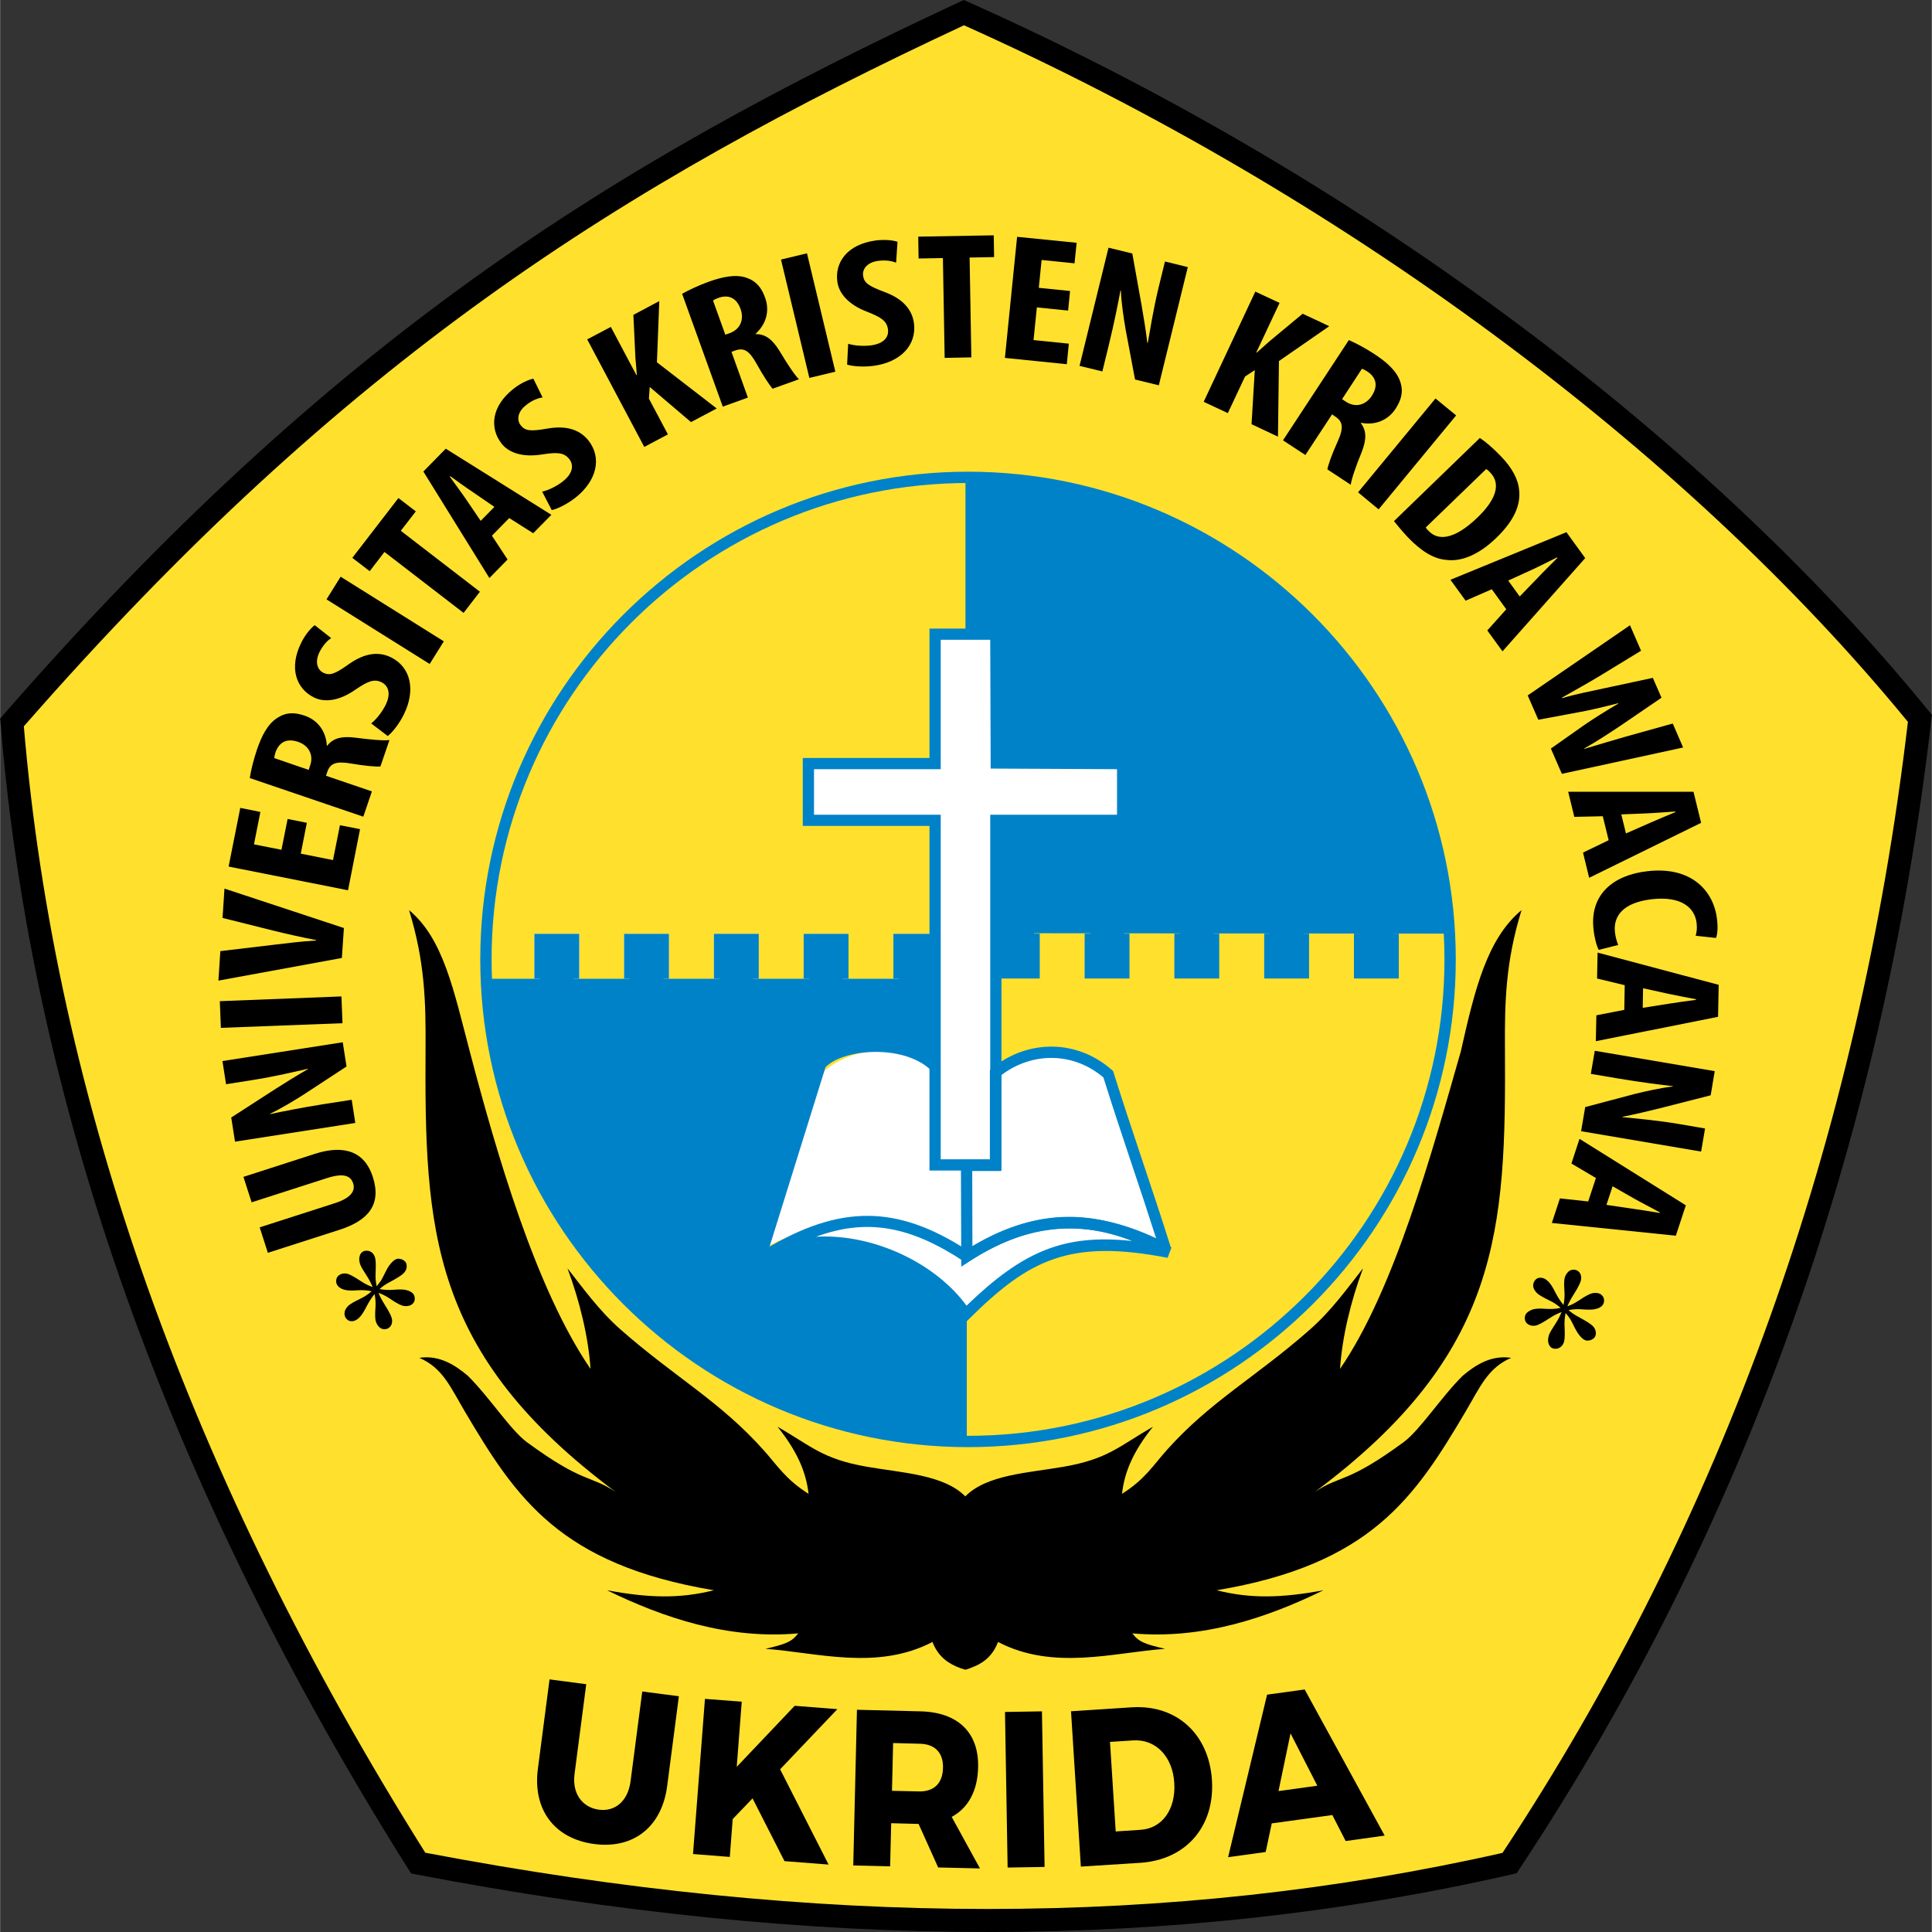
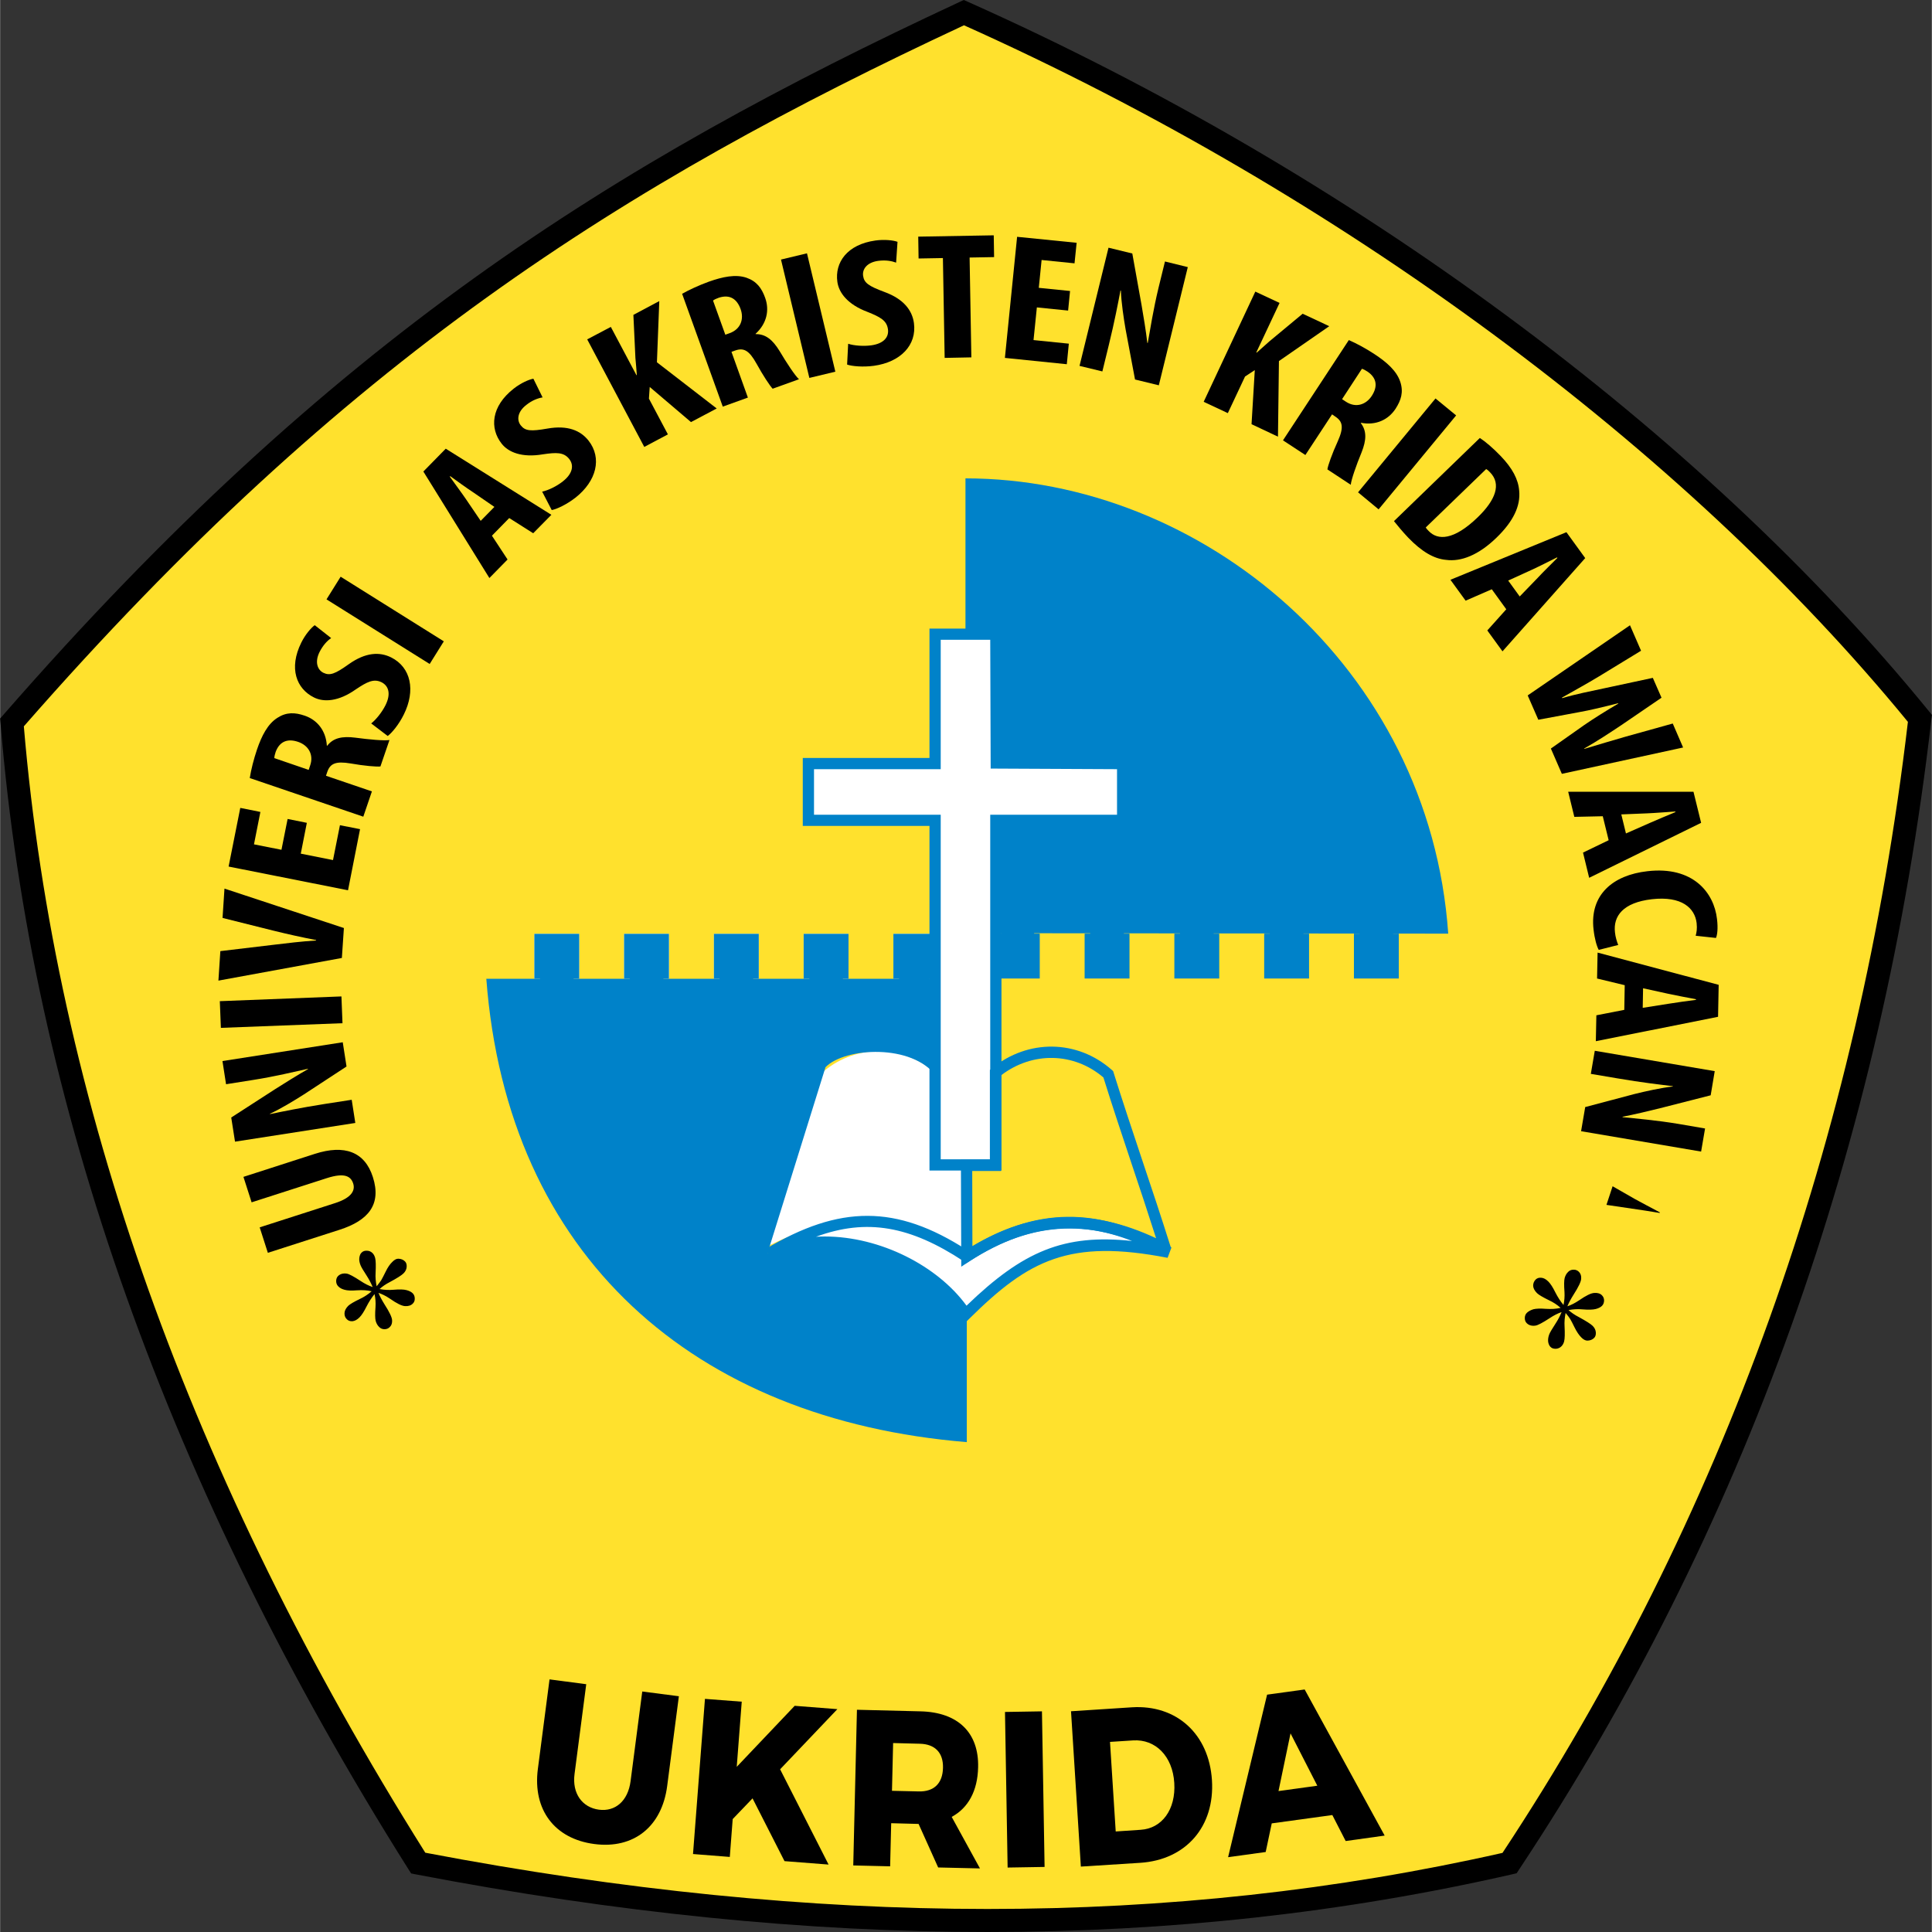
<svg xmlns="http://www.w3.org/2000/svg" xml:space="preserve" width="220px" height="220px" version="1.1" style="shape-rendering:geometricPrecision; text-rendering:geometricPrecision; image-rendering:optimizeQuality; fill-rule:evenodd; clip-rule:evenodd" viewBox="0 0 220 220.03">
  <rect x="0" y="0" width="220" height="220.03" fill="#333333" stroke="none" />
  <defs>
    <style type="text/css">
   
    .fil3 {fill:none}
    .fil5 {fill:#0082C9}
    .fil2 {fill:white}
    .fil1 {fill:black;fill-rule:nonzero}
    .fil4 {fill:#0082C9;fill-rule:nonzero}
    .fil0 {fill:#FFE12D;fill-rule:nonzero}
   
  </style>
  </defs>
  <g id="__x0023_Layer_x0020_1">
    <path class="fil0" d="M1.35 82.28c36.14,-41.43 67.6,-61.84 108.41,-80.84 43.3,19.31 82.86,48.44 108.88,80.37 -5.3,45.79 -20.41,90.65 -46.73,130.37 -40.97,9.35 -82.87,7.95 -124.3,0 -25.23,-40.03 -42.52,-84.26 -46.26,-129.9z" />
    <path class="fil1" d="M112.48 220.03c-20.7,0 -42.31,-2.19 -65.12,-6.56l-0.55 -0.11 -0.31 -0.48c-27.28,-43.28 -42.91,-87.18 -46.45,-130.49l-0.05 -0.56 0.36 -0.41c37.28,-42.75 69.29,-62.75 108.85,-81.17l0.54 -0.25 0.54 0.24c43.51,19.41 83.37,48.84 109.36,80.74l0.35 0.43 -0.06 0.55c-5.59,48.33 -21.38,92.38 -46.94,130.94l-0.29 0.44 -0.51 0.12c-19.19,4.38 -39.01,6.57 -59.72,6.57zm-64.06 -9.03l0 0c44.84,8.54 84.98,8.54 122.68,0.02 25.07,-37.96 40.59,-81.29 46.17,-128.81 -25.64,-31.3 -64.76,-60.17 -107.5,-79.33 -38.87,18.14 -70.42,37.93 -107.07,79.84 3.59,42.55 18.97,85.7 45.72,128.28z" />
    <g id="_1593519187648">
      <path class="fil1" d="M68.2 206.1c1.85,0.24 3.3,-0.97 3.6,-3.25l1.33 -10.21 4.17 0.54 -1.33 10.21c-0.6,4.64 -3.81,7.21 -8.3,6.62 -4.52,-0.59 -7.03,-3.9 -6.43,-8.54l1.33 -10.21 4.18 0.55 -1.33 10.21c-0.3,2.25 0.89,3.83 2.78,4.08z" />
      <polygon class="fil1" points="89.33,211.96 85.69,204.81 83.43,207.17 83.1,211.48 78.91,211.15 80.27,193.48 84.46,193.8 83.89,201.22 90.49,194.27 95.35,194.65 88.83,201.5 94.35,212.35 " />
      <path class="fil1" d="M106.83 212.68l-2.23 -4.96 -0.09 0 -3.03 -0.08 -0.12 4.91 -4.2 -0.1 0.42 -17.73 7.24 0.18c4.27,0.1 6.66,2.43 6.56,6.38 -0.06,2.68 -1.12,4.62 -3.01,5.64l3.22 5.87 -4.76 -0.11zm-5.26 -8.73l0 0 3.05 0.07c1.71,0.04 2.72,-0.89 2.76,-2.69 0.04,-1.74 -0.93,-2.7 -2.63,-2.74l-3.05 -0.08 -0.13 5.44z" />
      <polygon class="fil1" points="118.65,194.9 118.95,212.62 114.74,212.69 114.44,194.97 " />
      <path class="fil1" d="M138.01 202.73c0.34,5.28 -2.95,9.08 -8.16,9.42l-6.77 0.43 -1.12 -17.69 6.93 -0.45c5.09,-0.32 8.78,3.04 9.12,8.29zm-4.29 0.32l0 0c-0.19,-3.05 -2.14,-5 -4.69,-4.84l-2.63 0.17 0.65 10.2 2.84 -0.19c2.43,-0.15 4.02,-2.31 3.83,-5.34z" />
      <path class="fil1" d="M151.72 206.71l-6.9 0.95 -0.69 3.26 -4.28 0.59 4.44 -18.51 4.28 -0.59 9.11 16.64 -4.44 0.62 -1.52 -2.96zm-1.71 -3.34l0 0 -3.05 -5.96 -1.37 6.57 4.42 -0.61z" />
    </g>
    <g id="_1593519192256">
      <path class="fil2" d="M106.4 122.04c-4.01,-3.28 -9.3,-2.97 -12.85,0.18 -2.08,6.64 -4.43,13.28 -6.51,19.91 7.86,-4.13 15.04,-4.13 22.62,0.83l0.03 -10.37 -3.29 0 0 -10.55z" />
    </g>
    <g id="_1593519195616">
      <polygon class="fil2" points="60.84,106.35 65.95,106.35 65.95,111.47 60.84,111.47 " />
    </g>
    <g id="_1593519194496">
      <polygon class="fil2" points="71.06,106.35 76.17,106.35 76.17,111.47 71.06,111.47 " />
    </g>
    <g id="_1593519197024">
      <polygon class="fil2" points="81.29,106.35 86.4,106.35 86.4,111.47 81.29,111.47 " />
    </g>
    <g id="_1593519197152">
      <polygon class="fil2" points="91.51,106.35 96.62,106.35 96.62,111.47 91.51,111.47 " />
    </g>
    <g id="_1593519165664">
      <polygon class="fil2" points="101.73,106.35 106.85,106.35 106.85,111.47 101.73,111.47 " />
    </g>
    <g id="_1593519166976">
      <polygon class="fil2" points="106.48,72.22 113.4,72.22 113.45,86.89 127.83,86.96 127.83,93.42 113.4,93.42 113.4,132.67 106.48,132.67 106.48,93.42 92.05,93.42 92.05,86.96 106.48,86.96 " />
    </g>
    <g id="_1593519166112">
      <path class="fil2" d="M87.48 142.81c8.9,-5.32 15.05,-4.68 22.57,0.28 7.74,-4.93 14.65,-5.17 23.03,-0.46 -10.98,-2.14 -15.81,-0.16 -23.12,7.06 -4.19,-6.51 -14.71,-10.46 -22.48,-6.88z" />
    </g>
    <g id="_1593519168800">
-       <path class="fil2" d="M113.35 122.16c4.01,-3.27 9.3,-2.96 12.85,0.19 2.08,6.64 4.44,13.27 6.52,19.91 -7.86,-4.13 -15.04,-4.13 -22.63,0.83l-0.03 -10.37 3.29 0 0 -10.56z" />
-     </g>
+       </g>
    <g id="_1593519167776">
      <g>
        <path class="fil3" d="M166.58 156.67c-2.46,2.42 -4.86,6.19 -6.75,7.58 -6.49,4.76 -7.13,3.69 -10.1,5.66 21.19,-15.77 21.77,-29.84 21.65,-50.63 -0.03,-5.07 0.06,-9.72 1.89,-15.63 -3.92,3.26 -5.32,8.99 -6.92,16.11 -3.29,11.46 -7.52,27.05 -13.75,36.14 0.23,-3.59 1.22,-7.73 2.62,-11.46 -1.76,2.24 -3.6,4.84 -6.11,7.03 -6.1,5.37 -11.27,8.11 -16.23,13.66 -1.6,1.79 -2.48,3.33 -5.11,5 0.28,-2.55 1.32,-4.89 3.53,-7.65 -3.91,2.26 -5.14,3.68 -10.16,4.56 -3.99,0.7 -8.78,0.89 -11.22,3.38 -2.45,-2.49 -7.24,-2.68 -11.23,-3.38 -5.02,-0.88 -6.25,-2.3 -10.16,-4.56 2.21,2.76 3.25,5.1 3.54,7.65 -2.64,-1.67 -3.53,-3.21 -5.14,-5 -4.96,-5.55 -10.1,-8.3 -16.21,-13.66 -2.51,-2.2 -4.35,-4.79 -6.11,-7.03 1.4,3.73 2.39,7.87 2.63,11.46 -6.24,-9.09 -10.72,-24.61 -13.75,-36.14 -1.86,-7.06 -3.01,-12.85 -6.92,-16.11 1.82,5.91 1.91,10.56 1.88,15.63 -0.12,20.79 0.46,34.86 21.65,50.63 -2.97,-1.97 -3.61,-0.9 -10.1,-5.66 -1.89,-1.39 -4.29,-5.16 -6.75,-7.58 -1.47,-1.24 -3.27,-2.37 -5.51,-2.03 2.67,1.15 3.54,3.33 5.19,6.12 5.82,9.84 10.81,17.41 28.35,20.35 -3.93,0.99 -7.49,0.87 -12.16,0 6.39,3.12 13.77,5.63 21.77,4.91 -0.74,0.99 -1.48,1.23 -3.73,1.76 5.85,0.42 12.71,2.51 19.02,-0.78 0.68,1.77 1.96,2.53 3.15,2.97 0,0 0.35,0.12 0.59,0.19 0.42,-0.1 0.67,-0.23 0.67,-0.23 1.19,-0.43 2.38,-1.16 3.06,-2.93 6.31,3.29 13.17,1.2 19.02,0.78 -2.25,-0.53 -2.99,-0.77 -3.73,-1.76 8,0.72 15.38,-1.79 21.77,-4.91 -4.67,0.87 -8.23,0.99 -12.16,0 17.54,-2.94 22.53,-10.51 28.35,-20.35 1.65,-2.79 2.52,-4.97 5.19,-6.12 -2.24,-0.34 -4.04,0.79 -5.51,2.03z" />
      </g>
    </g>
    <g id="_1593519168608">
-       <path class="fil1" d="M166.58 156.67c-2.46,2.42 -4.86,6.19 -6.75,7.58 -6.49,4.76 -7.13,3.69 -10.1,5.66 21.19,-15.77 21.77,-29.84 21.65,-50.63 -0.03,-5.07 0.06,-9.72 1.89,-15.63 -3.92,3.26 -5.32,8.99 -6.92,16.11 -3.29,11.46 -7.52,27.05 -13.75,36.14 0.23,-3.59 1.22,-7.73 2.62,-11.46 -1.76,2.24 -3.6,4.84 -6.11,7.03 -6.1,5.37 -11.27,8.11 -16.23,13.66 -1.6,1.79 -2.48,3.33 -5.11,5 0.28,-2.55 1.32,-4.89 3.53,-7.65 -3.91,2.26 -5.14,3.68 -10.16,4.56 -3.99,0.7 -8.78,0.89 -11.22,3.38 -2.45,-2.49 -7.24,-2.68 -11.23,-3.38 -5.02,-0.88 -6.25,-2.3 -10.16,-4.56 2.21,2.76 3.25,5.1 3.54,7.65 -2.64,-1.67 -3.53,-3.21 -5.14,-5 -4.96,-5.55 -10.1,-8.3 -16.21,-13.66 -2.51,-2.2 -4.35,-4.79 -6.11,-7.03 1.4,3.73 2.39,7.87 2.63,11.46 -6.24,-9.09 -10.72,-24.61 -13.75,-36.14 -1.86,-7.06 -3.01,-12.85 -6.92,-16.11 1.82,5.91 1.91,10.56 1.88,15.63 -0.12,20.79 0.46,34.86 21.65,50.63 -2.97,-1.97 -3.61,-0.9 -10.1,-5.66 -1.89,-1.39 -4.29,-5.16 -6.75,-7.58 -1.47,-1.24 -3.27,-2.37 -5.51,-2.03 2.67,1.15 3.54,3.33 5.19,6.12 5.82,9.84 10.81,17.41 28.35,20.35 -3.93,0.99 -7.49,0.87 -12.16,0 6.39,3.12 13.77,5.63 21.77,4.91 -0.74,0.99 -1.48,1.23 -3.73,1.76 5.85,0.42 12.71,2.51 19.02,-0.78 0.68,1.77 1.96,2.53 3.15,2.97 0,0 0.35,0.12 0.59,0.19 0.42,-0.1 0.67,-0.23 0.67,-0.23 1.19,-0.43 2.38,-1.16 3.06,-2.93 6.31,3.29 13.17,1.2 19.02,0.78 -2.25,-0.53 -2.99,-0.77 -3.73,-1.76 8,0.72 15.38,-1.79 21.77,-4.91 -4.67,0.87 -8.23,0.99 -12.16,0 17.54,-2.94 22.53,-10.51 28.35,-20.35 1.65,-2.79 2.52,-4.97 5.19,-6.12 -2.24,-0.34 -4.04,0.79 -5.51,2.03z" />
-     </g>
+       </g>
    <g id="_1593519177312">
      <polygon class="fil2" points="109.3,143.36 110.12,143.89 109.09,144.56 " />
    </g>
    <g id="_1593519176544">
      <g>
-         <path class="fil4" d="M110.23 164.81c-30.63,0 -55.55,-24.91 -55.55,-55.54 0,-30.64 24.92,-55.55 55.55,-55.55 30.63,0 55.55,24.91 55.55,55.55 0,30.63 -24.92,55.54 -55.55,55.54zm0 -109.8l0 0c-29.92,0 -54.26,24.34 -54.26,54.26 0,29.91 24.34,54.25 54.26,54.25 29.92,0 54.26,-24.34 54.26,-54.25 0,-29.92 -24.34,-54.26 -54.26,-54.26z" />
-       </g>
+         </g>
      <g>
        <polygon class="fil4" points="143.96,106.33 149.07,106.33 149.07,111.44 143.96,111.44 " />
      </g>
      <g>
        <polygon class="fil4" points="113.29,106.33 118.4,106.33 118.4,111.44 113.29,111.44 " />
      </g>
      <g>
        <polygon class="fil4" points="123.51,106.33 128.62,106.33 128.62,111.44 123.51,111.44 " />
      </g>
      <g>
        <polygon class="fil4" points="133.73,106.33 138.84,106.33 138.84,111.44 133.73,111.44 " />
      </g>
      <g>
        <polygon class="fil4" points="154.18,106.33 159.29,106.33 159.29,111.44 154.18,111.44 " />
      </g>
      <g>
        <polygon class="fil4" points="60.84,106.35 65.95,106.35 65.95,111.47 60.84,111.47 " />
      </g>
      <g>
        <polygon class="fil4" points="71.06,106.35 76.17,106.35 76.17,111.47 71.06,111.47 " />
      </g>
      <g>
        <polygon class="fil4" points="81.29,106.35 86.4,106.35 86.4,111.47 81.29,111.47 " />
      </g>
      <g>
        <polygon class="fil4" points="91.51,106.35 96.62,106.35 96.62,111.47 91.51,111.47 " />
      </g>
      <g>
        <polygon class="fil4" points="101.73,106.35 106.85,106.35 106.85,111.47 101.73,111.47 " />
      </g>
      <g>
        <path class="fil4" d="M55.37 111.47l51.26 0 0 11.12c-2.71,-3.76 -10.42,-3.32 -12.63,-1.05l-6.61 21.2c7.82,-3.27 18.74,1 22.7,6.92l0 14.58c-31.07,-2.55 -52.32,-21.15 -54.72,-52.77z" />
      </g>
      <g>
        <path class="fil4" d="M114.04 133.31l-8.2 0 0 -39.25 -14.43 0 0 -7.74 14.43 0 0 -14.73 8.2 0 0.04 14.67 14.39 0.06 0 7.74 -14.43 0 0 39.25zm-6.92 -1.28l0 0 5.64 0 0 -39.24 14.44 0 0 -5.19 -14.39 -0.07 -0.05 -14.67 -5.64 0 0 14.74 -14.43 0 0 5.19 14.43 0 0 39.24z" />
      </g>
      <g>
        <path class="fil4" d="M113.38 106.28l51.54 0.05c-2.11,-30.37 -28.06,-51.85 -54.98,-51.85l0 17.74 3.31 0 0 14.92 14.73 -0.33 0 6.78 -14.58 0 -0.02 12.69z" />
      </g>
      <g>
        <path class="fil4" d="M109.85 150.7l-0.43 -0.66c-3.89,-6.06 -13.99,-10.19 -21.67,-6.65l-0.6 -1.13c8.48,-5.07 14.94,-5.06 22.91,0.07 7.92,-4.92 14.92,-4.99 23.34,-0.26l-0.44 1.18c-11.2,-2.18 -15.82,0.25 -22.55,6.9l-0.56 0.55zm-15.95 -9.88l0 0c6.38,0 12.88,3.37 16.16,7.88 6.45,-6.23 11.11,-8.19 18.85,-7.37 -6.43,-2.51 -12.15,-1.76 -18.52,2.3l-0.34 0.22 -0.35 -0.23c-6.05,-3.98 -10.99,-4.9 -16.78,-2.77 0.32,-0.02 0.65,-0.03 0.98,-0.03z" />
      </g>
      <g>
        <path class="fil4" d="M109.46 144.26l-0.04 -12.18 3.3 0 0 -10.22 0.23 -0.19c4.12,-3.37 9.75,-3.29 13.68,0.2l0.13 0.12 0.05 0.17c1.04,3.31 2.16,6.68 3.25,9.94 1.1,3.27 2.22,6.64 3.27,9.97l-0.91 0.76c-7.85,-4.13 -14.83,-3.88 -21.98,0.79l-0.98 0.64zm1.25 -10.9l0 0 0.02 8.57c6.81,-4.09 13.52,-4.38 20.92,-0.91 -0.91,-2.85 -1.86,-5.72 -2.8,-8.51 -1.07,-3.21 -2.18,-6.53 -3.2,-9.8 -3.37,-2.88 -8.1,-2.97 -11.66,-0.24l0 10.89 -3.28 0z" />
      </g>
      <g>
        <polygon class="fil5" points="65.31,112.95 61.48,112.95 61.48,110.29 65.31,110.29 " />
      </g>
      <g>
        <polygon class="fil5" points="75.54,112.95 71.7,112.95 71.7,110.29 75.54,110.29 " />
      </g>
      <g>
        <polygon class="fil5" points="85.76,112.95 81.92,112.95 81.92,110.29 85.76,110.29 " />
      </g>
      <g>
        <polygon class="fil5" points="95.98,112.95 92.15,112.95 92.15,110.29 95.98,110.29 " />
      </g>
      <g>
        <polygon class="fil5" points="117.76,107.66 114.04,107.66 114.04,105 117.76,105 " />
      </g>
      <g>
        <polygon class="fil5" points="127.98,107.66 124.15,107.66 124.15,105 127.98,105 " />
      </g>
      <g>
        <polygon class="fil5" points="138.2,107.7 134.37,107.7 134.37,105 138.2,105 " />
      </g>
      <g>
        <polygon class="fil5" points="148.43,107.66 144.59,107.66 144.59,105 148.43,105 " />
      </g>
      <g>
        <polygon class="fil5" points="158.65,107.69 154.82,107.69 154.82,105.01 158.65,105.01 " />
      </g>
      <g>
        <polygon class="fil5" points="105.85,112.95 102.37,112.95 102.37,110.29 105.85,110.29 " />
      </g>
    </g>
    <g id="_1593513128128">
      <path class="fil1" d="M29.56 139.78l8.58 -2.76c1.93,-0.62 2.31,-1.47 2.07,-2.23 -0.27,-0.84 -0.99,-1.26 -2.99,-0.62l-8.58 2.76 -0.93 -2.9 8.13 -2.62c3.38,-1.09 5.69,-0.24 6.61,2.64 1,3.12 -0.5,4.95 -3.81,6.01l-8.15 2.62 -0.93 -2.9z" />
      <path class="fil1" d="M40.45 127.89l-13.7 2.13 -0.43 -2.75 5 -3.23c0.98,-0.62 2.63,-1.66 3.74,-2.28l0 -0.04c-1.43,0.31 -3.78,0.89 -6.3,1.28l-3.03 0.48 -0.41 -2.64 13.7 -2.14 0.43 2.76 -4.84 3.17c-1.08,0.69 -2.69,1.67 -3.88,2.21l0.01 0.04c1.37,-0.28 3.47,-0.72 6.21,-1.15l3.09 -0.48 0.41 2.64z" />
      <polygon class="fil1" points="25.02,114.02 38.87,113.48 38.99,116.53 25.14,117.06 " />
      <path class="fil1" d="M38.92 109.1l-14.06 2.58 0.22 -3.36 6.05 -0.72c1.49,-0.18 3.22,-0.39 4.85,-0.49l0.01 -0.05c-1.63,-0.31 -3.28,-0.68 -4.82,-1.06l-5.84 -1.46 0.22 -3.34 13.6 4.49 -0.23 3.41z" />
      <polygon class="fil1" points="34.93,93.71 34.24,97.22 37.91,97.95 38.7,93.98 40.99,94.43 39.62,101.39 26.02,98.69 27.35,92.01 29.64,92.47 28.91,96.16 32.04,96.78 32.74,93.27 " />
      <path class="fil1" d="M28.43 88.61c0.15,-0.96 0.45,-2.14 0.82,-3.24 0.54,-1.58 1.22,-2.92 2.33,-3.62 1.02,-0.66 1.99,-0.63 3.12,-0.24 1.4,0.48 2.4,1.68 2.51,3.41l0.04 0.01c0.69,-0.89 1.7,-1.11 3.2,-0.92 1.56,0.21 3.31,0.37 3.89,0.27l-1.03 3.01c-0.43,0.05 -1.87,-0.07 -3.38,-0.34 -1.73,-0.29 -2.35,0.01 -2.68,0.98l-0.14 0.42 5.23 1.78 -0.98 2.88 -12.93 -4.4zm6.71 -0.93l0 0 0.17 -0.51c0.43,-1.25 -0.22,-2.29 -1.37,-2.68 -1.11,-0.38 -2.08,-0.14 -2.56,1.14 -0.08,0.25 -0.16,0.54 -0.15,0.71l3.91 1.34z" />
      <path class="fil1" d="M42.26 82.39c0.55,-0.43 1.23,-1.28 1.63,-2.08 0.64,-1.29 0.36,-2.2 -0.45,-2.61 -0.9,-0.44 -1.66,-0.04 -2.93,0.81 -1.98,1.4 -3.65,1.48 -4.77,0.92 -1.99,-0.99 -2.9,-3.31 -1.44,-6.25 0.45,-0.91 1.11,-1.68 1.53,-1.98l1.87 1.47c-0.42,0.28 -0.92,0.79 -1.32,1.58 -0.58,1.16 -0.23,2.04 0.43,2.37 0.74,0.36 1.33,0.14 2.9,-0.98 1.92,-1.36 3.51,-1.42 4.82,-0.77 2.26,1.13 2.81,3.76 1.44,6.51 -0.55,1.12 -1.36,2.1 -1.83,2.44l-1.88 -1.43z" />
      <polygon class="fil1" points="38.78,65.68 50.53,73.04 48.92,75.62 37.17,68.26 " />
-       <polygon class="fil1" points="43.77,62.86 42.09,65.05 40.11,63.53 45.36,56.72 47.34,58.24 45.63,60.45 54.64,67.39 52.78,69.8 " />
      <path class="fil1" d="M56.01 61.01l1.78 2.71 -2.07 2.11 -7.52 -12.13 2.55 -2.6 12.03 7.53 -2.07 2.1 -2.73 -1.73 -1.97 2.01zm0.28 -3.28l0 0 -2.43 -1.67c-0.72,-0.47 -1.85,-1.29 -2.6,-1.83l-0.05 0.05c0.54,0.76 1.41,1.93 1.87,2.61l1.65 2.43 1.56 -1.59z" />
      <path class="fil1" d="M61.73 55.99c0.69,-0.14 1.67,-0.62 2.36,-1.17 1.13,-0.89 1.28,-1.84 0.72,-2.55 -0.63,-0.79 -1.48,-0.75 -2.99,-0.53 -2.39,0.41 -3.94,-0.23 -4.71,-1.22 -1.37,-1.75 -1.2,-4.24 1.38,-6.26 0.8,-0.63 1.72,-1.04 2.24,-1.13l1.05 2.13c-0.5,0.08 -1.17,0.31 -1.86,0.86 -1.03,0.8 -1.09,1.74 -0.63,2.32 0.51,0.65 1.14,0.7 3.03,0.37 2.32,-0.41 3.78,0.22 4.69,1.37 1.56,1.99 0.92,4.6 -1.49,6.5 -0.99,0.77 -2.13,1.31 -2.7,1.41l-1.09 -2.1z" />
      <path class="fil1" d="M66.86 38.65l2.69 -1.42 2.92 5.5 0.04 -0.02c-0.04,-0.63 -0.1,-1.29 -0.16,-1.94l-0.23 -4.91 2.95 -1.57 -0.27 6.97 6.81 5.26 -2.93 1.55 -4.7 -4 -0.09 1.33 2.16 4.07 -2.69 1.43 -6.5 -12.25z" />
      <path class="fil1" d="M77.67 33.46c0.84,-0.48 1.95,-0.98 3.04,-1.38 1.58,-0.56 3.05,-0.87 4.29,-0.45 1.15,0.4 1.73,1.17 2.13,2.3 0.5,1.39 0.19,2.92 -1.1,4.09l0.02 0.03c1.13,-0.01 1.93,0.64 2.72,1.93 0.8,1.35 1.77,2.82 2.21,3.21l-3 1.08c-0.3,-0.31 -1.1,-1.51 -1.84,-2.86 -0.85,-1.53 -1.47,-1.83 -2.43,-1.49l-0.42 0.15 1.87 5.21 -2.86 1.03 -4.63 -12.85zm4.92 4.66l0 0 0.5 -0.18c1.25,-0.45 1.65,-1.6 1.24,-2.74 -0.4,-1.11 -1.19,-1.72 -2.49,-1.29 -0.24,0.08 -0.52,0.21 -0.65,0.32l1.4 3.89z" />
      <polygon class="fil1" points="91.89,28.85 95.12,42.33 92.16,43.04 88.93,29.56 " />
      <path class="fil1" d="M96.58 39.15c0.66,0.22 1.75,0.3 2.63,0.18 1.43,-0.2 2.03,-0.94 1.9,-1.84 -0.14,-1 -0.89,-1.39 -2.31,-1.96 -2.28,-0.85 -3.28,-2.19 -3.45,-3.43 -0.31,-2.2 1.1,-4.26 4.34,-4.71 1.02,-0.14 2.02,-0.03 2.51,0.15l-0.16 2.37c-0.48,-0.18 -1.17,-0.32 -2.05,-0.2 -1.29,0.18 -1.81,0.96 -1.71,1.69 0.11,0.82 0.63,1.18 2.43,1.85 2.21,0.81 3.16,2.1 3.36,3.54 0.34,2.51 -1.52,4.45 -4.56,4.87 -1.25,0.17 -2.51,0.05 -3.05,-0.14l0.12 -2.37z" />
      <polygon class="fil1" points="107.37,29.39 104.6,29.44 104.56,26.95 113.16,26.8 113.2,29.28 110.41,29.33 110.61,40.7 107.57,40.76 " />
      <polygon class="fil1" points="121.63,35.37 118.07,35.01 117.69,38.73 121.71,39.14 121.48,41.48 114.43,40.76 115.82,26.97 122.6,27.65 122.36,29.99 118.61,29.61 118.29,32.78 121.85,33.14 " />
      <path class="fil1" d="M122.93 41.67l3.3 -13.46 2.71 0.66 1.05 5.85c0.2,1.15 0.52,3.07 0.66,4.33l0.05 0.01c0.26,-1.44 0.63,-3.82 1.23,-6.3l0.73 -2.98 2.6 0.64 -3.3 13.46 -2.71 -0.66 -1.07 -5.69c-0.22,-1.26 -0.5,-3.13 -0.54,-4.43l-0.05 -0.01c-0.26,1.38 -0.66,3.48 -1.32,6.18l-0.74 3.03 -2.6 -0.63z" />
      <path class="fil1" d="M142.95 33.21l2.76 1.29 -2.65 5.64 0.05 0.02c0.47,-0.41 0.97,-0.86 1.45,-1.29l3.78 -3.14 3.03 1.42 -5.73 3.97 -0.11 8.61 -3.01 -1.42 0.37 -6.16 -1.11 0.73 -1.96 4.17 -2.75 -1.29 5.88 -12.55z" />
      <path class="fil1" d="M153.6 38.73c0.89,0.39 1.95,0.96 2.92,1.6 1.4,0.92 2.53,1.91 2.94,3.16 0.38,1.16 0.1,2.08 -0.55,3.08 -0.82,1.24 -2.23,1.91 -3.93,1.58l-0.02 0.03c0.69,0.9 0.65,1.93 0.09,3.34 -0.6,1.45 -1.18,3.11 -1.23,3.69l-2.66 -1.75c0.05,-0.42 0.53,-1.78 1.17,-3.18 0.72,-1.6 0.58,-2.28 -0.28,-2.84l-0.36 -0.25 -3.04 4.63 -2.55 -1.67 7.5 -11.42zm-0.77 6.73l0 0 0.44 0.29c1.11,0.73 2.27,0.36 2.94,-0.66 0.64,-0.98 0.66,-1.98 -0.47,-2.76 -0.21,-0.14 -0.48,-0.29 -0.65,-0.33l-2.26 3.46z" />
      <polygon class="fil1" points="165.82,47.31 156.99,58.01 154.65,56.07 163.47,45.38 " />
      <path class="fil1" d="M168.52 49.88c0.66,0.43 1.51,1.16 2.35,2.03 1.37,1.42 2.03,2.69 2.13,3.98 0.17,1.72 -0.66,3.49 -2.6,5.36 -2.01,1.95 -4.01,2.75 -5.73,2.51 -1.38,-0.12 -2.77,-0.94 -4.29,-2.51 -0.66,-0.69 -1.26,-1.43 -1.64,-1.9l9.78 -9.47zm-6.16 10.19l0 0c0.07,0.13 0.23,0.3 0.35,0.42 1.01,1.05 2.82,1.08 5.57,-1.58 2.04,-1.97 2.7,-3.78 1.42,-5.1 -0.14,-0.15 -0.29,-0.3 -0.46,-0.39l-6.88 6.65z" />
      <path class="fil1" d="M169.88 67.11l-2.98 1.3 -1.73 -2.38 13.21 -5.42 2.14 2.95 -9.42 10.62 -1.73 -2.38 2.16 -2.41 -1.65 -2.28zm3.18 0.82l0 0 2.05 -2.12c0.58,-0.63 1.58,-1.61 2.24,-2.27l-0.04 -0.06c-0.84,0.42 -2.14,1.08 -2.89,1.42l-2.67 1.22 1.31 1.81z" />
      <path class="fil1" d="M173.97 79.2l11.65 -7.99 1.26 2.9 -4.77 2.91c-1.37,0.83 -2.76,1.59 -4.24,2.43l0.03 0.06c1.65,-0.49 3.17,-0.77 4.82,-1.13l5.5 -1.18 0.99 2.26 -4.6 3.14c-1.33,0.88 -2.63,1.75 -4.21,2.65l0.01 0.04c1.75,-0.53 3.18,-0.95 4.73,-1.4l5.35 -1.49 1.18 2.73 -13.81 3 -1.25 -2.88 3.79 -2.67c1.07,-0.74 2.43,-1.59 3.89,-2.45l-0.02 -0.04c-1.63,0.41 -3.15,0.79 -4.53,1.03l-4.56 0.85 -1.21 -2.77z" />
      <path class="fil1" d="M182.52 92.96l-3.24 0.07 -0.7 -2.86 14.27 0 0.87 3.54 -12.75 6.26 -0.7 -2.87 2.92 -1.41 -0.67 -2.73zm2.64 1.96l0 0 2.7 -1.19c0.78,-0.35 2.07,-0.88 2.93,-1.24l-0.01 -0.07c-0.94,0.06 -2.4,0.18 -3.21,0.21l-2.94 0.12 0.53 2.17z" />
      <path class="fil1" d="M182.06 108.18c-0.23,-0.42 -0.47,-1.26 -0.59,-2.32 -0.46,-3.97 2.22,-6.2 6.13,-6.64 5.19,-0.6 7.59,2.43 7.93,5.45 0.13,1.07 0.03,1.83 -0.12,2.15l-2.31 -0.25c0.1,-0.37 0.18,-0.77 0.11,-1.44 -0.2,-1.71 -1.69,-3.11 -5.1,-2.72 -3.29,0.38 -4.42,1.93 -4.2,3.78 0.05,0.51 0.22,1.07 0.37,1.43l-2.22 0.56z" />
      <path class="fil1" d="M185.02 112.2l-3.15 -0.76 0.06 -2.95 13.79 3.67 -0.07 3.64 -13.92 2.78 0.06 -2.95 3.18 -0.62 0.05 -2.81zm2.05 2.58l0 0 2.91 -0.46c0.85,-0.14 2.23,-0.33 3.15,-0.45l0.01 -0.07c-0.93,-0.18 -2.36,-0.44 -3.16,-0.62l-2.87 -0.63 -0.04 2.23z" />
      <path class="fil1" d="M181.61 119.67l13.66 2.32 -0.46 2.75 -5.76 1.47c-1.13,0.28 -3.02,0.74 -4.27,0.97l-0.01 0.05c1.45,0.15 3.86,0.35 6.37,0.77l3.03 0.52 -0.45 2.63 -13.67 -2.32 0.47 -2.75 5.59 -1.48c1.24,-0.31 3.09,-0.72 4.38,-0.86l0.01 -0.04c-1.39,-0.17 -3.52,-0.41 -6.26,-0.88l-3.08 -0.52 0.45 -2.63z" />
-       <path class="fil1" d="M181.74 134.16l-2.79 -1.65 0.92 -2.81 12.11 7.57 -1.14 3.46 -14.12 -1.45 0.92 -2.8 3.22 0.35 0.88 -2.67zm1.2 3.06l0 0 2.91 0.43c0.86,0.11 2.23,0.34 3.15,0.49l0.03 -0.06c-0.83,-0.45 -2.13,-1.12 -2.84,-1.52l-2.55 -1.46 -0.7 2.12z" />
+       <path class="fil1" d="M181.74 134.16zm1.2 3.06l0 0 2.91 0.43c0.86,0.11 2.23,0.34 3.15,0.49l0.03 -0.06c-0.83,-0.45 -2.13,-1.12 -2.84,-1.52l-2.55 -1.46 -0.7 2.12z" />
    </g>
    <g id="_1593616497600">
      <g>
        <path class="fil1" d="M177.72 148.95c-0.39,-0.35 -0.83,-0.64 -1.33,-0.87 -0.71,-0.35 -1.17,-0.62 -1.36,-0.81 -0.28,-0.28 -0.42,-0.55 -0.44,-0.83 0,-0.28 0.09,-0.51 0.28,-0.71 0.16,-0.16 0.38,-0.24 0.65,-0.21 0.27,0.02 0.53,0.16 0.81,0.44 0.23,0.23 0.5,0.64 0.78,1.21 0.29,0.57 0.6,1.05 0.94,1.45 0.1,-0.48 0.14,-0.97 0.11,-1.47 -0.06,-0.79 -0.05,-1.33 0.02,-1.6 0.08,-0.28 0.2,-0.51 0.39,-0.69 0.16,-0.17 0.37,-0.26 0.62,-0.26 0.24,-0.01 0.45,0.08 0.61,0.24 0.2,0.2 0.29,0.47 0.26,0.8 -0.02,0.33 -0.3,0.92 -0.85,1.78 -0.32,0.51 -0.56,0.95 -0.72,1.35 0.43,-0.14 0.87,-0.37 1.35,-0.69 0.77,-0.53 1.33,-0.81 1.71,-0.83 0.38,-0.03 0.68,0.06 0.88,0.27 0.16,0.16 0.24,0.36 0.24,0.6 -0.01,0.24 -0.08,0.44 -0.24,0.6 -0.16,0.16 -0.4,0.28 -0.71,0.36 -0.31,0.08 -0.82,0.1 -1.54,0.04 -0.48,-0.05 -1,-0.02 -1.56,0.08 0.32,0.29 0.71,0.56 1.18,0.8 0.82,0.45 1.35,0.78 1.57,1 0.22,0.22 0.34,0.47 0.36,0.74 0.02,0.28 -0.05,0.49 -0.19,0.63 -0.2,0.2 -0.45,0.3 -0.77,0.31 -0.22,0 -0.46,-0.12 -0.7,-0.37 -0.26,-0.26 -0.51,-0.63 -0.75,-1.11 -0.23,-0.48 -0.41,-0.81 -0.51,-0.98 -0.1,-0.17 -0.28,-0.4 -0.52,-0.69 -0.11,0.52 -0.15,1.03 -0.12,1.52 0.04,0.83 0.03,1.4 -0.05,1.72 -0.06,0.22 -0.16,0.41 -0.31,0.56 -0.18,0.18 -0.4,0.27 -0.65,0.28 -0.25,0 -0.45,-0.06 -0.6,-0.22 -0.13,-0.13 -0.22,-0.33 -0.26,-0.58 -0.03,-0.26 0.01,-0.55 0.13,-0.86 0.08,-0.21 0.33,-0.62 0.73,-1.24 0.26,-0.4 0.49,-0.83 0.67,-1.28 -0.44,0.15 -0.89,0.38 -1.37,0.7 -0.8,0.52 -1.33,0.8 -1.6,0.84 -0.42,0.06 -0.75,-0.03 -1,-0.28 -0.15,-0.15 -0.22,-0.34 -0.22,-0.58 0,-0.24 0.08,-0.44 0.24,-0.6 0.18,-0.17 0.42,-0.3 0.73,-0.4 0.31,-0.08 0.79,-0.1 1.42,-0.05 0.63,0.04 1.19,0.01 1.69,-0.11z" />
      </g>
    </g>
    <g id="_1593616499104">
      <g>
        <path class="fil1" d="M42.31 147.06c-0.39,0.34 -0.82,0.63 -1.31,0.86 -0.71,0.34 -1.16,0.61 -1.36,0.8 -0.27,0.28 -0.41,0.55 -0.42,0.83 -0.01,0.28 0.07,0.51 0.27,0.7 0.16,0.16 0.37,0.24 0.64,0.22 0.27,-0.03 0.53,-0.17 0.8,-0.44 0.24,-0.24 0.5,-0.64 0.78,-1.2 0.29,-0.57 0.6,-1.05 0.93,-1.45 0.11,0.48 0.14,0.97 0.11,1.47 -0.06,0.78 -0.05,1.31 0.02,1.58 0.08,0.28 0.2,0.51 0.39,0.69 0.16,0.17 0.37,0.26 0.61,0.26 0.24,0 0.45,-0.08 0.61,-0.25 0.2,-0.19 0.28,-0.45 0.26,-0.78 -0.02,-0.33 -0.3,-0.93 -0.85,-1.78 -0.31,-0.5 -0.55,-0.94 -0.7,-1.33 0.41,0.14 0.86,0.36 1.33,0.68 0.76,0.53 1.32,0.81 1.7,0.83 0.37,0.02 0.66,-0.07 0.87,-0.28 0.16,-0.15 0.24,-0.35 0.23,-0.59 0,-0.24 -0.08,-0.43 -0.23,-0.59 -0.16,-0.16 -0.4,-0.28 -0.7,-0.36 -0.31,-0.09 -0.82,-0.1 -1.54,-0.04 -0.47,0.04 -0.99,0.02 -1.54,-0.08 0.31,-0.29 0.7,-0.56 1.17,-0.8 0.82,-0.44 1.34,-0.77 1.56,-0.99 0.22,-0.22 0.34,-0.46 0.36,-0.74 0.02,-0.27 -0.05,-0.48 -0.19,-0.62 -0.2,-0.2 -0.45,-0.3 -0.77,-0.31 -0.22,0 -0.45,0.13 -0.69,0.38 -0.26,0.25 -0.51,0.61 -0.74,1.09 -0.24,0.49 -0.41,0.81 -0.51,0.98 -0.1,0.16 -0.28,0.39 -0.52,0.69 -0.11,-0.53 -0.15,-1.03 -0.12,-1.52 0.04,-0.82 0.03,-1.39 -0.05,-1.7 -0.06,-0.22 -0.15,-0.41 -0.3,-0.56 -0.18,-0.18 -0.4,-0.27 -0.65,-0.27 -0.25,-0.01 -0.44,0.06 -0.59,0.21 -0.14,0.13 -0.22,0.32 -0.26,0.58 -0.04,0.26 0.01,0.54 0.13,0.85 0.08,0.21 0.32,0.62 0.72,1.23 0.26,0.4 0.48,0.83 0.67,1.27 -0.44,-0.15 -0.89,-0.37 -1.37,-0.69 -0.79,-0.52 -1.32,-0.8 -1.58,-0.84 -0.41,-0.06 -0.75,0.03 -1,0.28 -0.14,0.14 -0.21,0.34 -0.21,0.57 0,0.24 0.08,0.44 0.24,0.6 0.17,0.18 0.41,0.31 0.72,0.39 0.31,0.09 0.78,0.11 1.41,0.06 0.63,-0.04 1.18,-0.01 1.67,0.11z" />
      </g>
    </g>
  </g>
</svg>